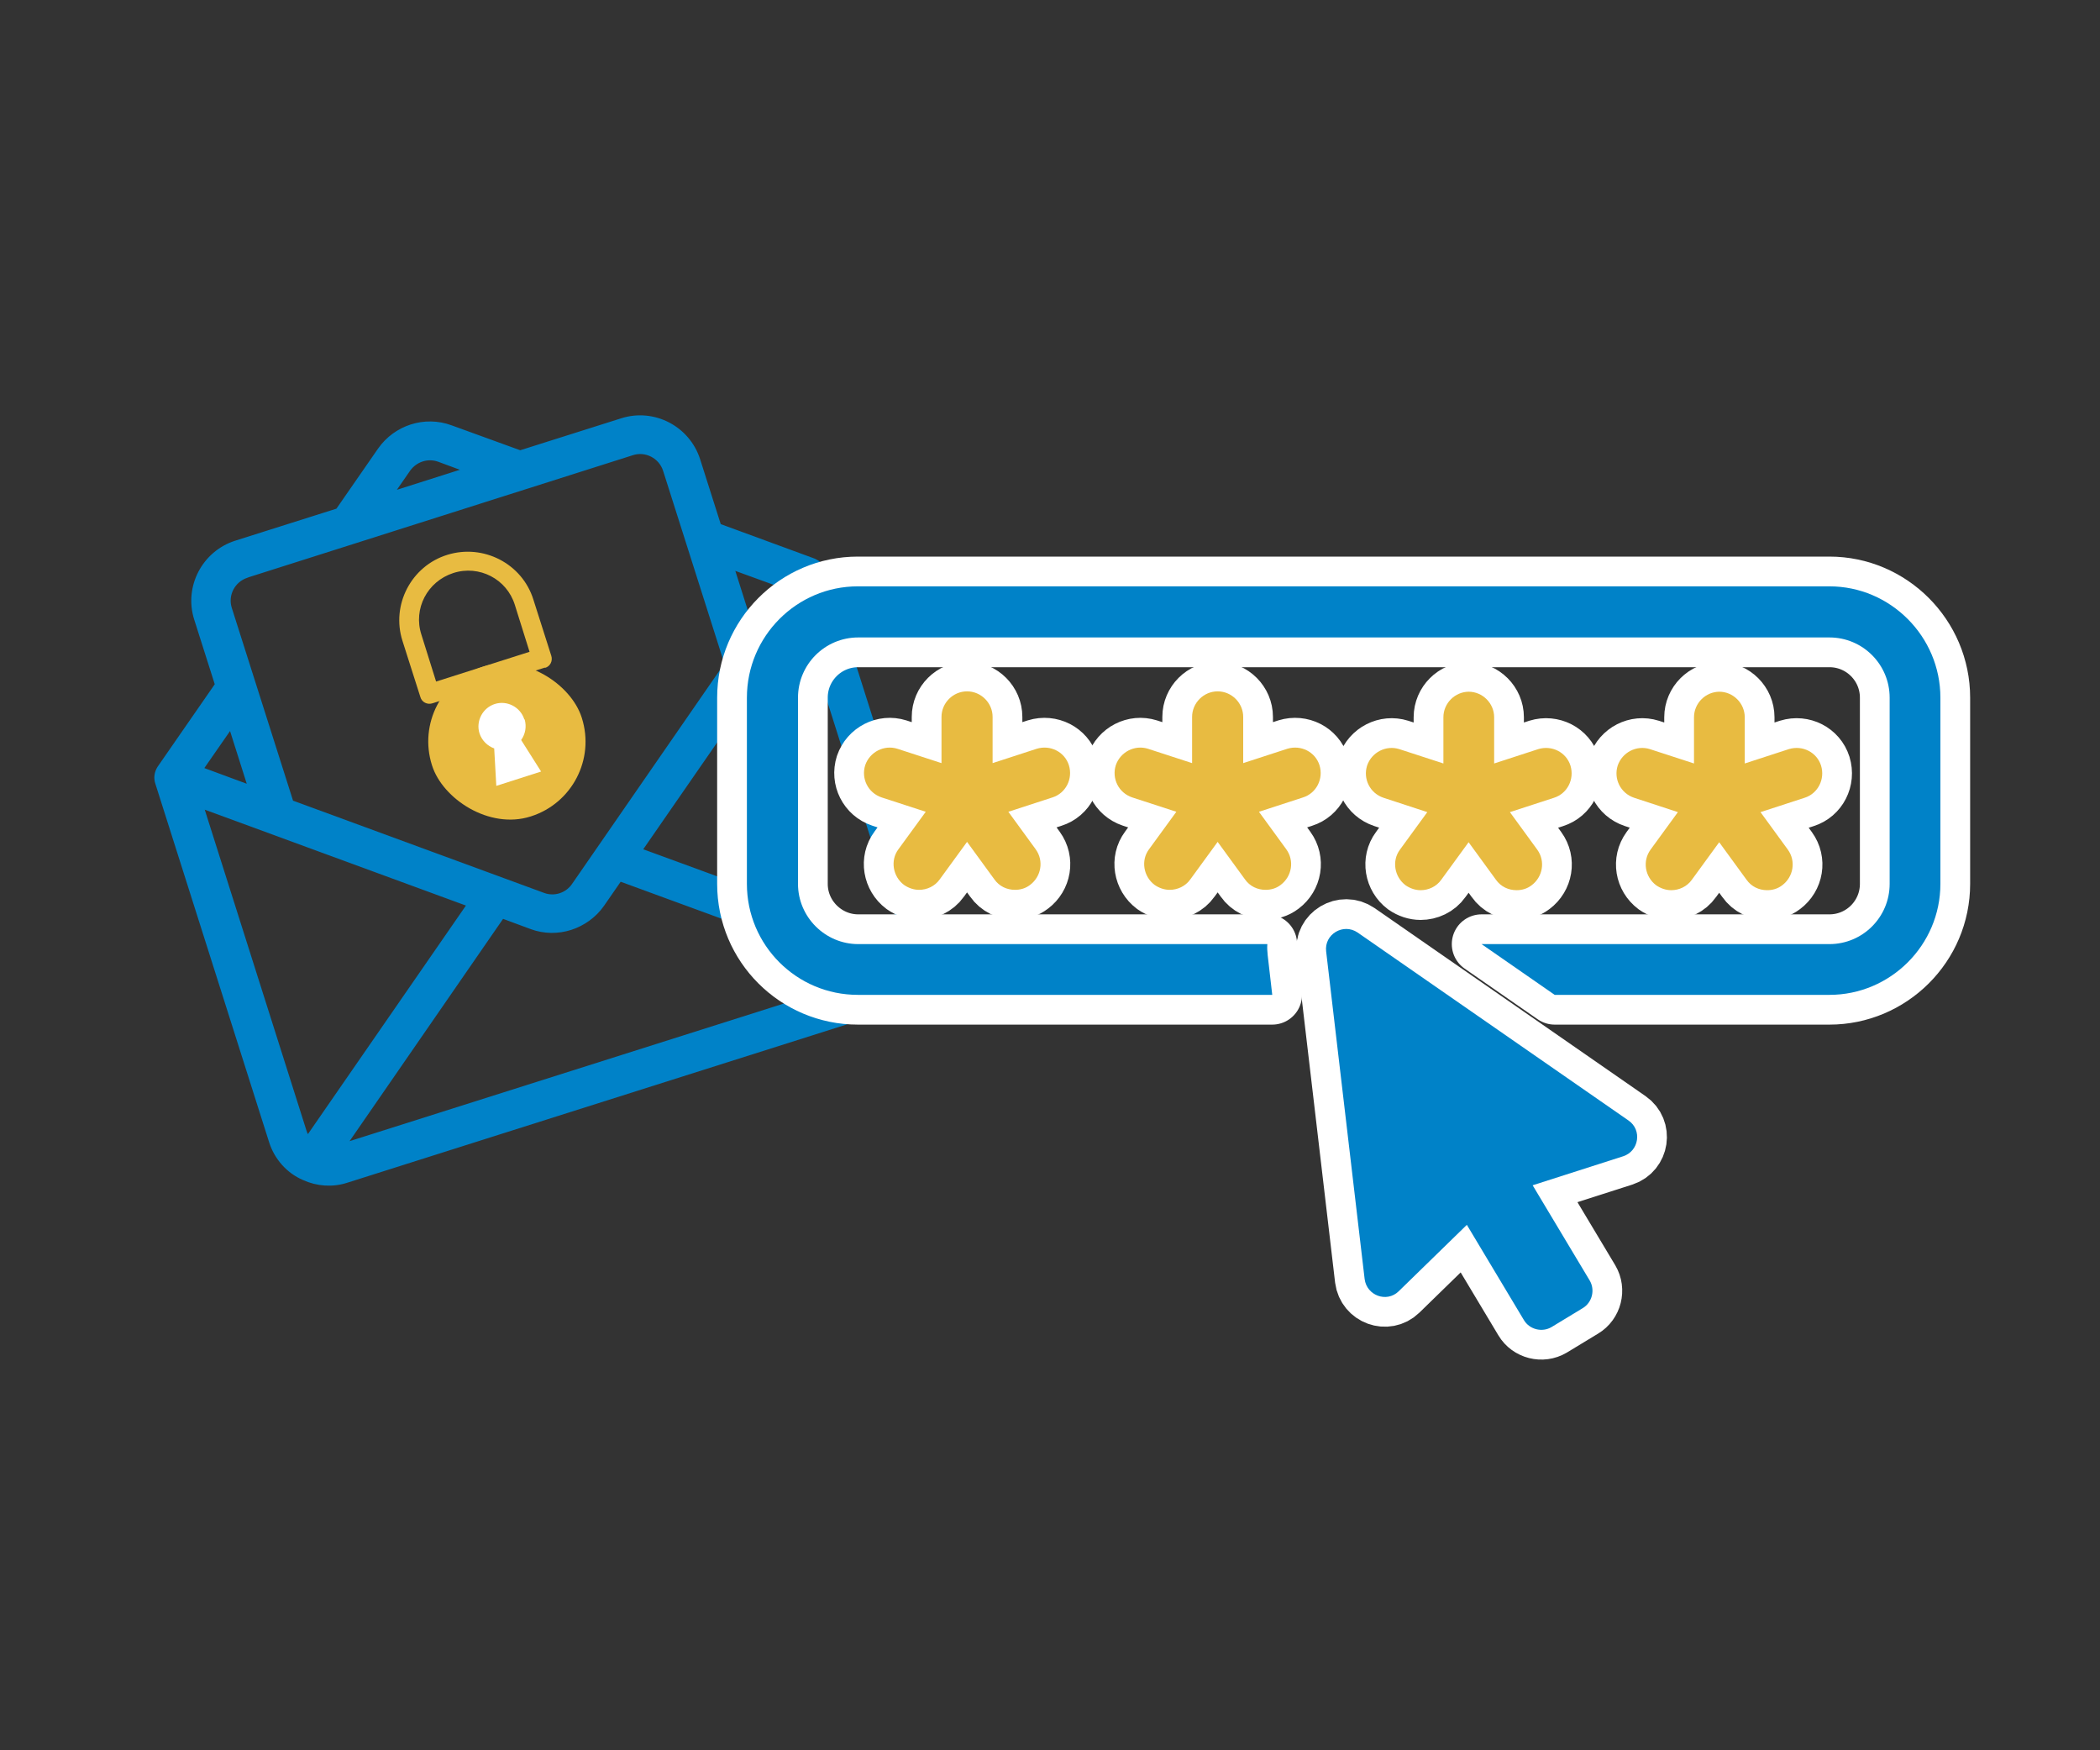
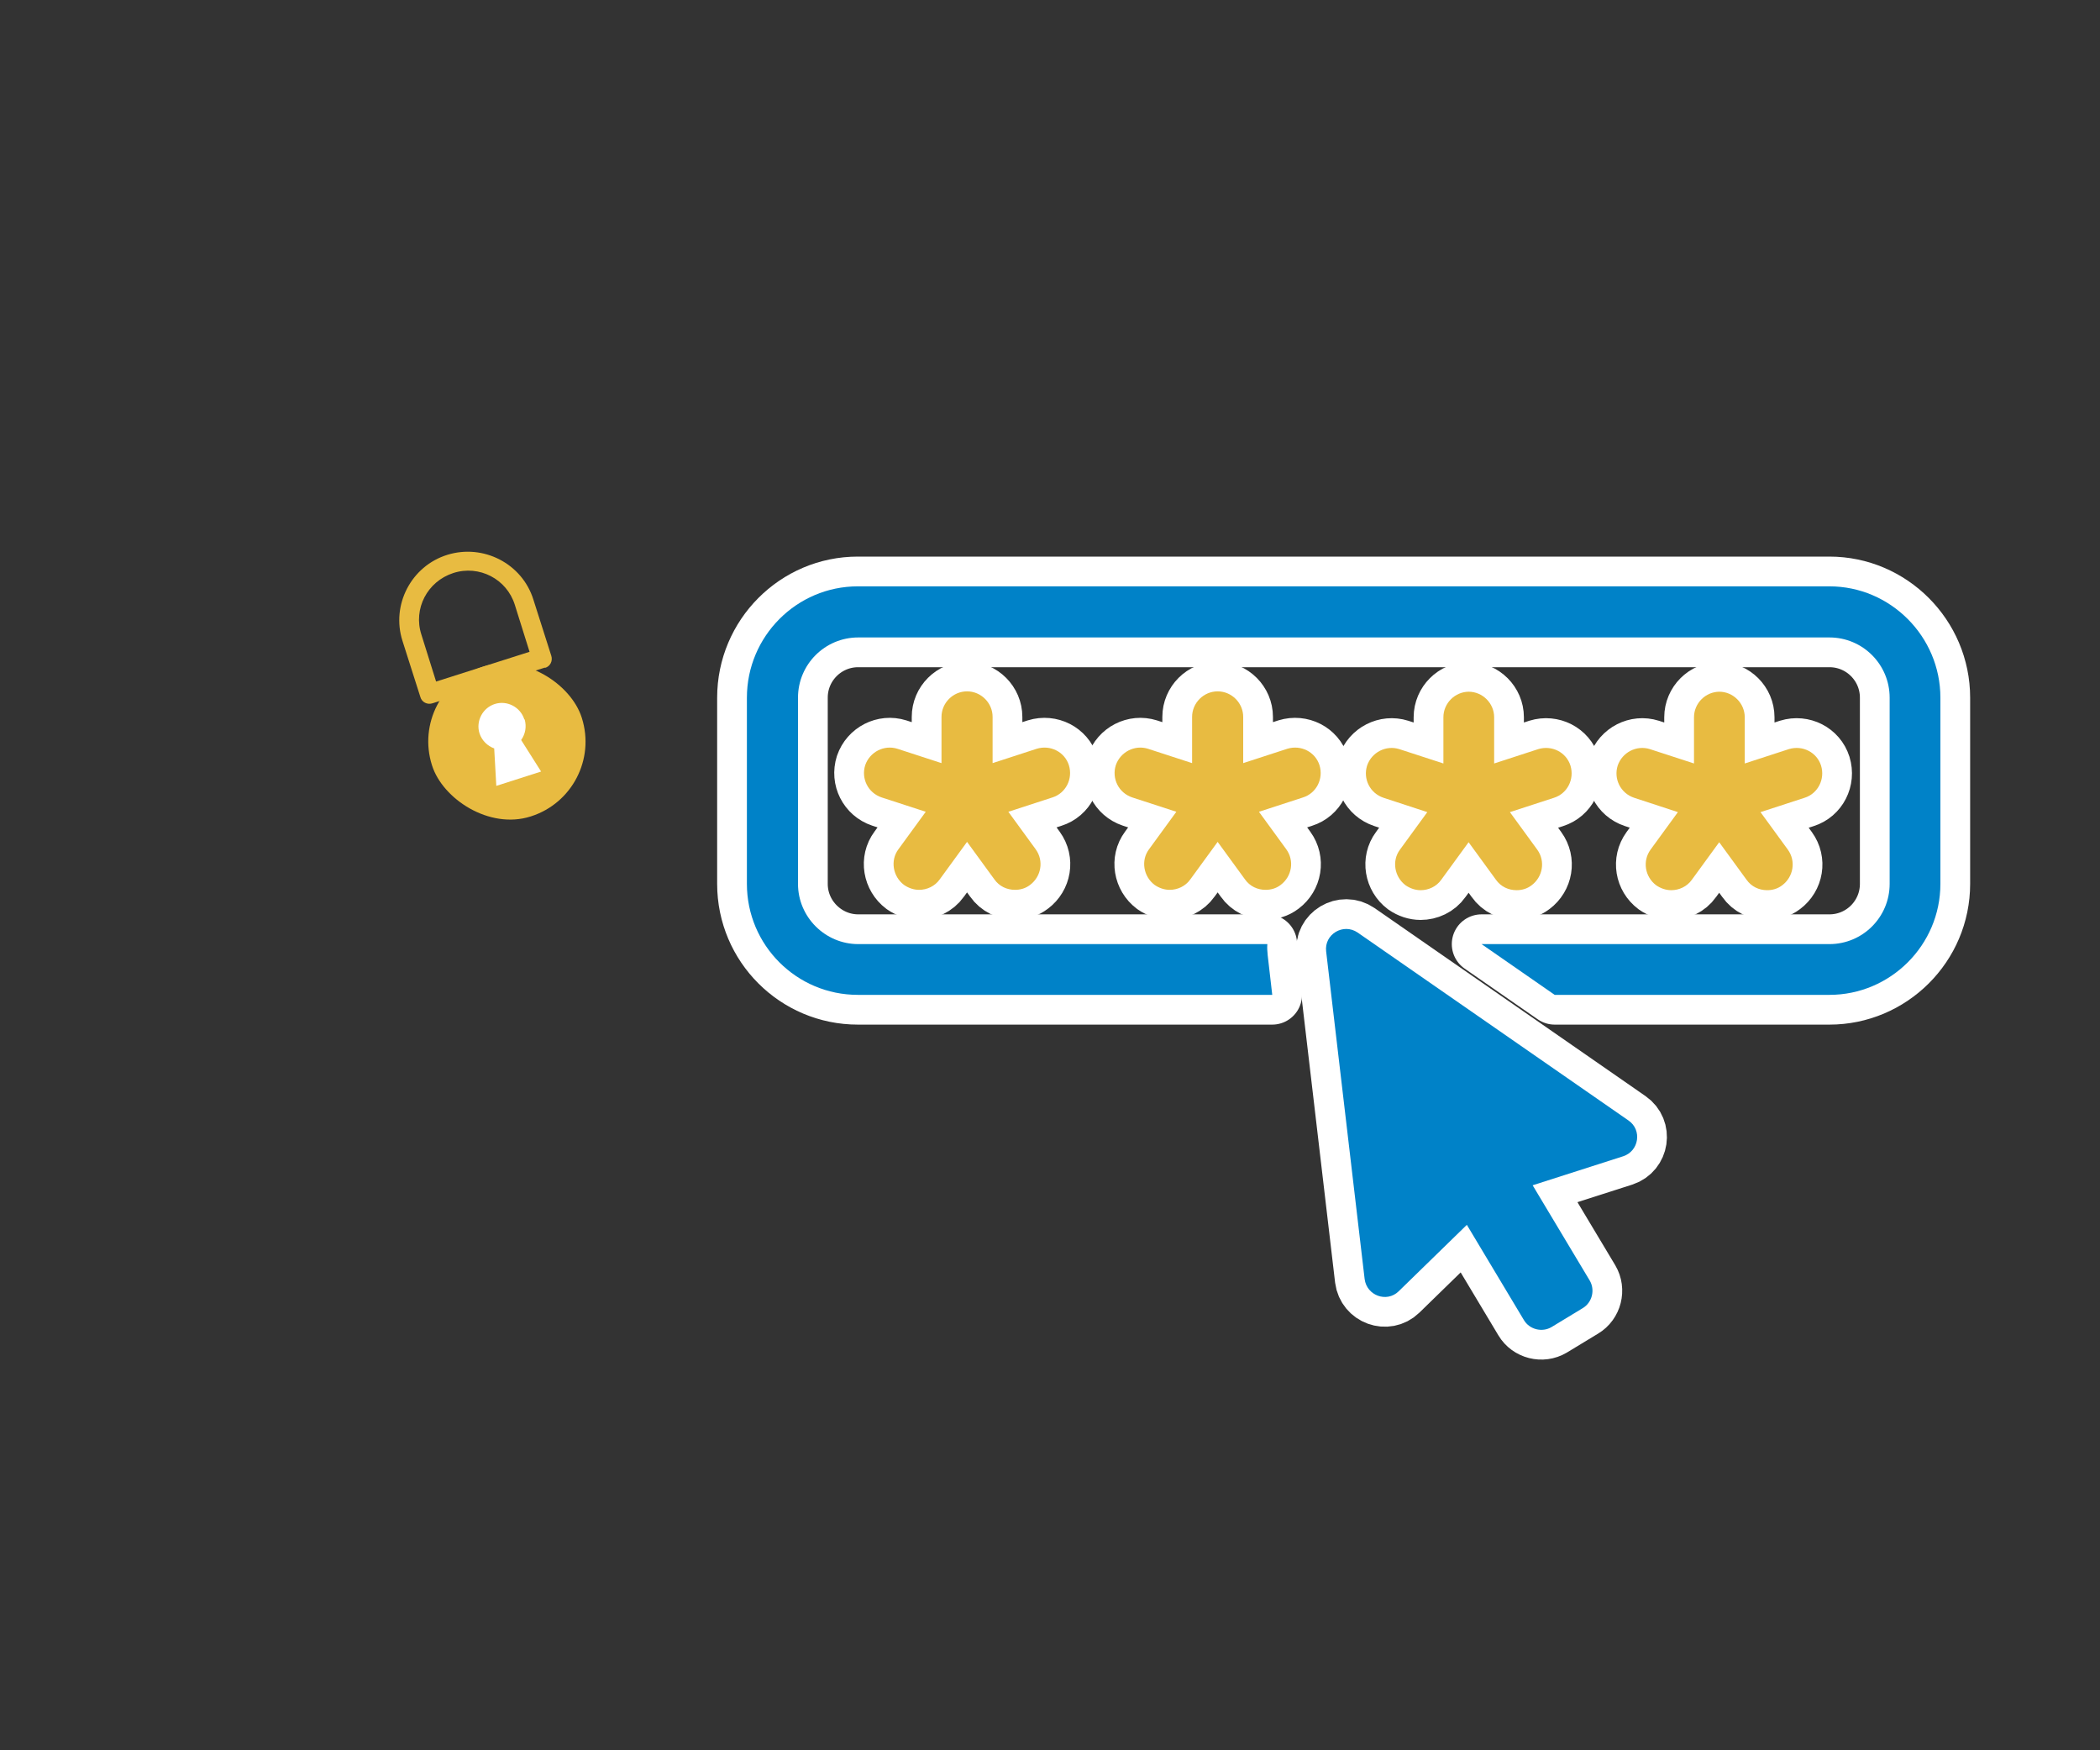
<svg xmlns="http://www.w3.org/2000/svg" id="_レイヤー_1" viewBox="0 0 60 50">
  <rect x="0" y="0" width="60" height="50" fill="#333333" stroke="none" />
  <defs>
    <style>.cls-1,.cls-2,.cls-3{stroke-linejoin:round;}.cls-1,.cls-3{stroke:#fff;stroke-width:1.7px;}.cls-1,.cls-4{fill:#e8bb41;}.cls-5{fill:none;}.cls-5,.cls-6,.cls-4,.cls-7{stroke-width:0px;}.cls-2{stroke:#0082c8;stroke-width:.28px;}.cls-2,.cls-3,.cls-7{fill:#0082c8;}.cls-6{fill:#fff;}</style>
  </defs>
  <rect class="cls-5" width="60" height="50" />
-   <path class="cls-2" d="m23.23,16.09l-2.75-1.01-.61-1.92c-.28-.87-1.21-1.35-2.07-1.08l-2.94.93-2.01-.73c-.71-.26-1.5,0-1.93.61l-1.22,1.76-2.94.93c-.87.28-1.35,1.21-1.08,2.07l.61,1.92-1.67,2.41c-.07.11-.09.24-.05.36l3.25,10.24c.14.45.47.82.89,1,.37.17.79.2,1.18.07l15.75-4.99c.39-.12.72-.39.92-.73.24-.4.3-.89.16-1.34l-3.25-10.24c-.04-.12-.13-.22-.25-.26Zm2.74,11.1l-7.81-2.86,4.79-6.92,2.99,9.43c.04.11.05.23.03.35Zm-3.53-10.51l-1,1.45-.65-2.05,1.65.6Zm-10.84-3.31c.22-.31.61-.44.97-.31l1,.37-2.58.82.61-.88Zm-4.58,3l11.02-3.5c.43-.14.9.1,1.04.54l1.77,5.57-4.39,6.35c-.21.31-.61.44-.96.31l-7.24-2.66-1.77-5.57c-.14-.43.1-.9.54-1.04Zm1.77,16.26c-.08-.09-.14-.19-.17-.3l-2.99-9.43,7.9,2.9-4.73,6.84Zm-1.52-10.01l-1.65-.61,1-1.44.65,2.05Zm2.38,10.25s-.02,0-.02,0l4.69-6.79.89.33c.35.13.73.13,1.07.02s.65-.33.86-.63l.54-.78,7.75,2.84s-.02,0-.02,0l-15.75,4.99Z" />
  <rect class="cls-4" x="12.24" y="18.94" width="4.49" height="4.49" rx="2.24" ry="2.24" transform="translate(-5.73 5.37) rotate(-17.6)" />
  <path class="cls-6" d="m14.98,20.55c-.11-.35-.49-.55-.84-.44s-.55.49-.44.84c.07.21.23.36.42.43l.06,1.07,1.28-.41-.57-.9c.12-.17.16-.38.1-.59Z" />
  <path class="cls-4" d="m15.57,19.07l-3.21,1.02c-.15.05-.31-.03-.35-.18l-.51-1.6c-.33-1.03.25-2.14,1.28-2.46s2.14.25,2.46,1.28l.51,1.6c.05.15-.03.31-.18.35Zm-3.11.4l2.67-.85-.42-1.34c-.23-.74-1.02-1.15-1.76-.91s-1.15,1.02-.91,1.76l.42,1.34Z" />
  <path class="cls-1" d="m30.54,21.86c-.12-.38-.53-.59-.92-.47l-1.26.41v-1.32c0-.4-.33-.73-.73-.73s-.73.33-.73.73v1.32l-1.26-.41c-.38-.12-.79.09-.92.47-.12.38.08.79.47.92l1.26.41-.78,1.07c-.24.32-.16.78.16,1.02.13.09.28.14.43.14.22,0,.45-.1.59-.3l.78-1.07.78,1.07c.14.2.36.3.59.3.15,0,.3-.04.43-.14.32-.24.4-.69.16-1.02l-.78-1.07,1.26-.41c.38-.12.59-.53.47-.92Z" />
  <path class="cls-1" d="m37.7,21.86c-.12-.38-.53-.59-.92-.47l-1.26.41v-1.32c0-.4-.33-.73-.73-.73s-.73.33-.73.73v1.32l-1.26-.41c-.38-.12-.79.09-.92.47-.12.38.08.79.47.92l1.26.41-.78,1.07c-.24.32-.16.78.16,1.02.13.09.28.14.43.14.22,0,.45-.1.59-.3l.78-1.07.78,1.07c.14.2.36.3.59.3.15,0,.3-.04.43-.14.32-.24.4-.69.16-1.02l-.78-1.07,1.26-.41c.38-.12.59-.53.47-.92Z" />
  <path class="cls-1" d="m41.97,19.76c-.4,0-.73.33-.73.73v1.32l-1.26-.41c-.38-.12-.79.09-.92.47-.12.38.08.79.47.92l1.25.41-.78,1.07c-.24.32-.16.78.16,1.02.13.09.28.14.43.14.22,0,.45-.1.59-.3l.78-1.07.78,1.07c.14.2.36.3.59.3.15,0,.3-.04.43-.14.32-.24.4-.69.16-1.02l-.78-1.07,1.26-.41c.38-.12.59-.53.47-.92-.12-.38-.53-.59-.92-.47l-1.26.41v-1.32c0-.4-.33-.73-.73-.73Z" />
  <path class="cls-1" d="m49.13,19.76c-.4,0-.73.33-.73.73v1.32l-1.26-.41c-.38-.12-.79.09-.92.47-.12.38.08.79.47.92l1.25.41-.78,1.07c-.24.33-.16.78.16,1.02.13.09.28.14.43.14.22,0,.45-.1.59-.3l.78-1.07.78,1.07c.14.2.36.3.59.3.15,0,.3-.04.43-.14.32-.24.4-.69.16-1.02l-.78-1.07,1.26-.41c.38-.12.59-.53.47-.92-.12-.38-.53-.59-.92-.47l-1.26.41v-1.32c0-.4-.33-.73-.73-.73Z" />
  <path class="cls-3" d="m52.26,16.75h-27.75c-1.75,0-3.17,1.43-3.17,3.18v5.32c0,1.75,1.42,3.17,3.17,3.17h11.84l-.13-1.13c-.01-.11-.02-.21-.01-.32h-11.69c-.94,0-1.72-.77-1.72-1.72v-5.32c0-.95.77-1.72,1.72-1.72h27.75c.95,0,1.72.77,1.72,1.72v5.32c0,.95-.77,1.72-1.72,1.72h-9.94l2.09,1.45h7.85c1.74,0,3.17-1.42,3.17-3.17v-5.32c0-1.75-1.43-3.18-3.17-3.18Z" />
  <path class="cls-3" d="m46.53,32.01l-7.74-5.37c-.41-.28-.96.05-.9.54l1.1,9.36c.06.47.63.68.97.35l1.95-1.9,1.63,2.72c.16.27.52.36.79.2l.89-.54c.27-.16.36-.52.2-.79l-1.63-2.72,2.59-.83c.45-.15.54-.75.15-1.02Z" />
  <path class="cls-4" d="m30.54,21.86c-.12-.38-.53-.59-.92-.47l-1.26.41v-1.32c0-.4-.33-.73-.73-.73s-.73.33-.73.73v1.32l-1.26-.41c-.38-.12-.79.09-.92.47-.12.38.08.79.47.92l1.26.41-.78,1.07c-.24.32-.16.78.16,1.02.13.09.28.14.43.14.22,0,.45-.1.59-.3l.78-1.07.78,1.07c.14.2.36.3.59.3.15,0,.3-.04.43-.14.32-.24.4-.69.16-1.02l-.78-1.07,1.26-.41c.38-.12.59-.53.47-.92Z" />
  <path class="cls-4" d="m37.7,21.86c-.12-.38-.53-.59-.92-.47l-1.26.41v-1.32c0-.4-.33-.73-.73-.73s-.73.33-.73.73v1.32l-1.26-.41c-.38-.12-.79.09-.92.47-.12.38.08.79.47.92l1.26.41-.78,1.07c-.24.32-.16.78.16,1.02.13.09.28.14.43.14.22,0,.45-.1.59-.3l.78-1.07.78,1.07c.14.2.36.3.59.3.15,0,.3-.04.43-.14.32-.24.4-.69.16-1.02l-.78-1.07,1.26-.41c.38-.12.59-.53.47-.92Z" />
  <path class="cls-4" d="m41.97,19.76c-.4,0-.73.33-.73.73v1.32l-1.26-.41c-.38-.12-.79.09-.92.47-.12.38.08.79.47.92l1.25.41-.78,1.07c-.24.32-.16.78.16,1.02.13.09.28.14.43.14.22,0,.45-.1.59-.3l.78-1.07.78,1.07c.14.2.36.3.59.3.15,0,.3-.04.43-.14.32-.24.4-.69.16-1.02l-.78-1.07,1.26-.41c.38-.12.59-.53.47-.92-.12-.38-.53-.59-.92-.47l-1.26.41v-1.32c0-.4-.33-.73-.73-.73Z" />
  <path class="cls-4" d="m49.13,19.76c-.4,0-.73.33-.73.73v1.32l-1.26-.41c-.38-.12-.79.09-.92.47-.12.38.08.79.47.92l1.25.41-.78,1.07c-.24.33-.16.78.16,1.02.13.09.28.14.43.14.22,0,.45-.1.59-.3l.78-1.07.78,1.07c.14.2.36.3.59.3.15,0,.3-.04.43-.14.32-.24.4-.69.16-1.02l-.78-1.07,1.26-.41c.38-.12.59-.53.47-.92-.12-.38-.53-.59-.92-.47l-1.26.41v-1.32c0-.4-.33-.73-.73-.73Z" />
  <path class="cls-7" d="m52.26,16.75h-27.75c-1.75,0-3.17,1.43-3.17,3.18v5.32c0,1.75,1.42,3.17,3.17,3.17h11.84l-.13-1.13c-.01-.11-.02-.21-.01-.32h-11.69c-.94,0-1.72-.77-1.72-1.72v-5.32c0-.95.77-1.72,1.72-1.72h27.75c.95,0,1.72.77,1.72,1.72v5.32c0,.95-.77,1.72-1.72,1.72h-9.94l2.09,1.45h7.85c1.74,0,3.17-1.42,3.17-3.17v-5.32c0-1.75-1.43-3.18-3.17-3.18Z" />
  <path class="cls-7" d="m46.53,32.01l-7.74-5.37c-.41-.28-.96.05-.9.54l1.1,9.36c.06.47.63.68.97.35l1.95-1.9,1.63,2.72c.16.27.52.36.79.2l.89-.54c.27-.16.36-.52.2-.79l-1.63-2.72,2.59-.83c.45-.15.54-.75.15-1.02Z" />
</svg>